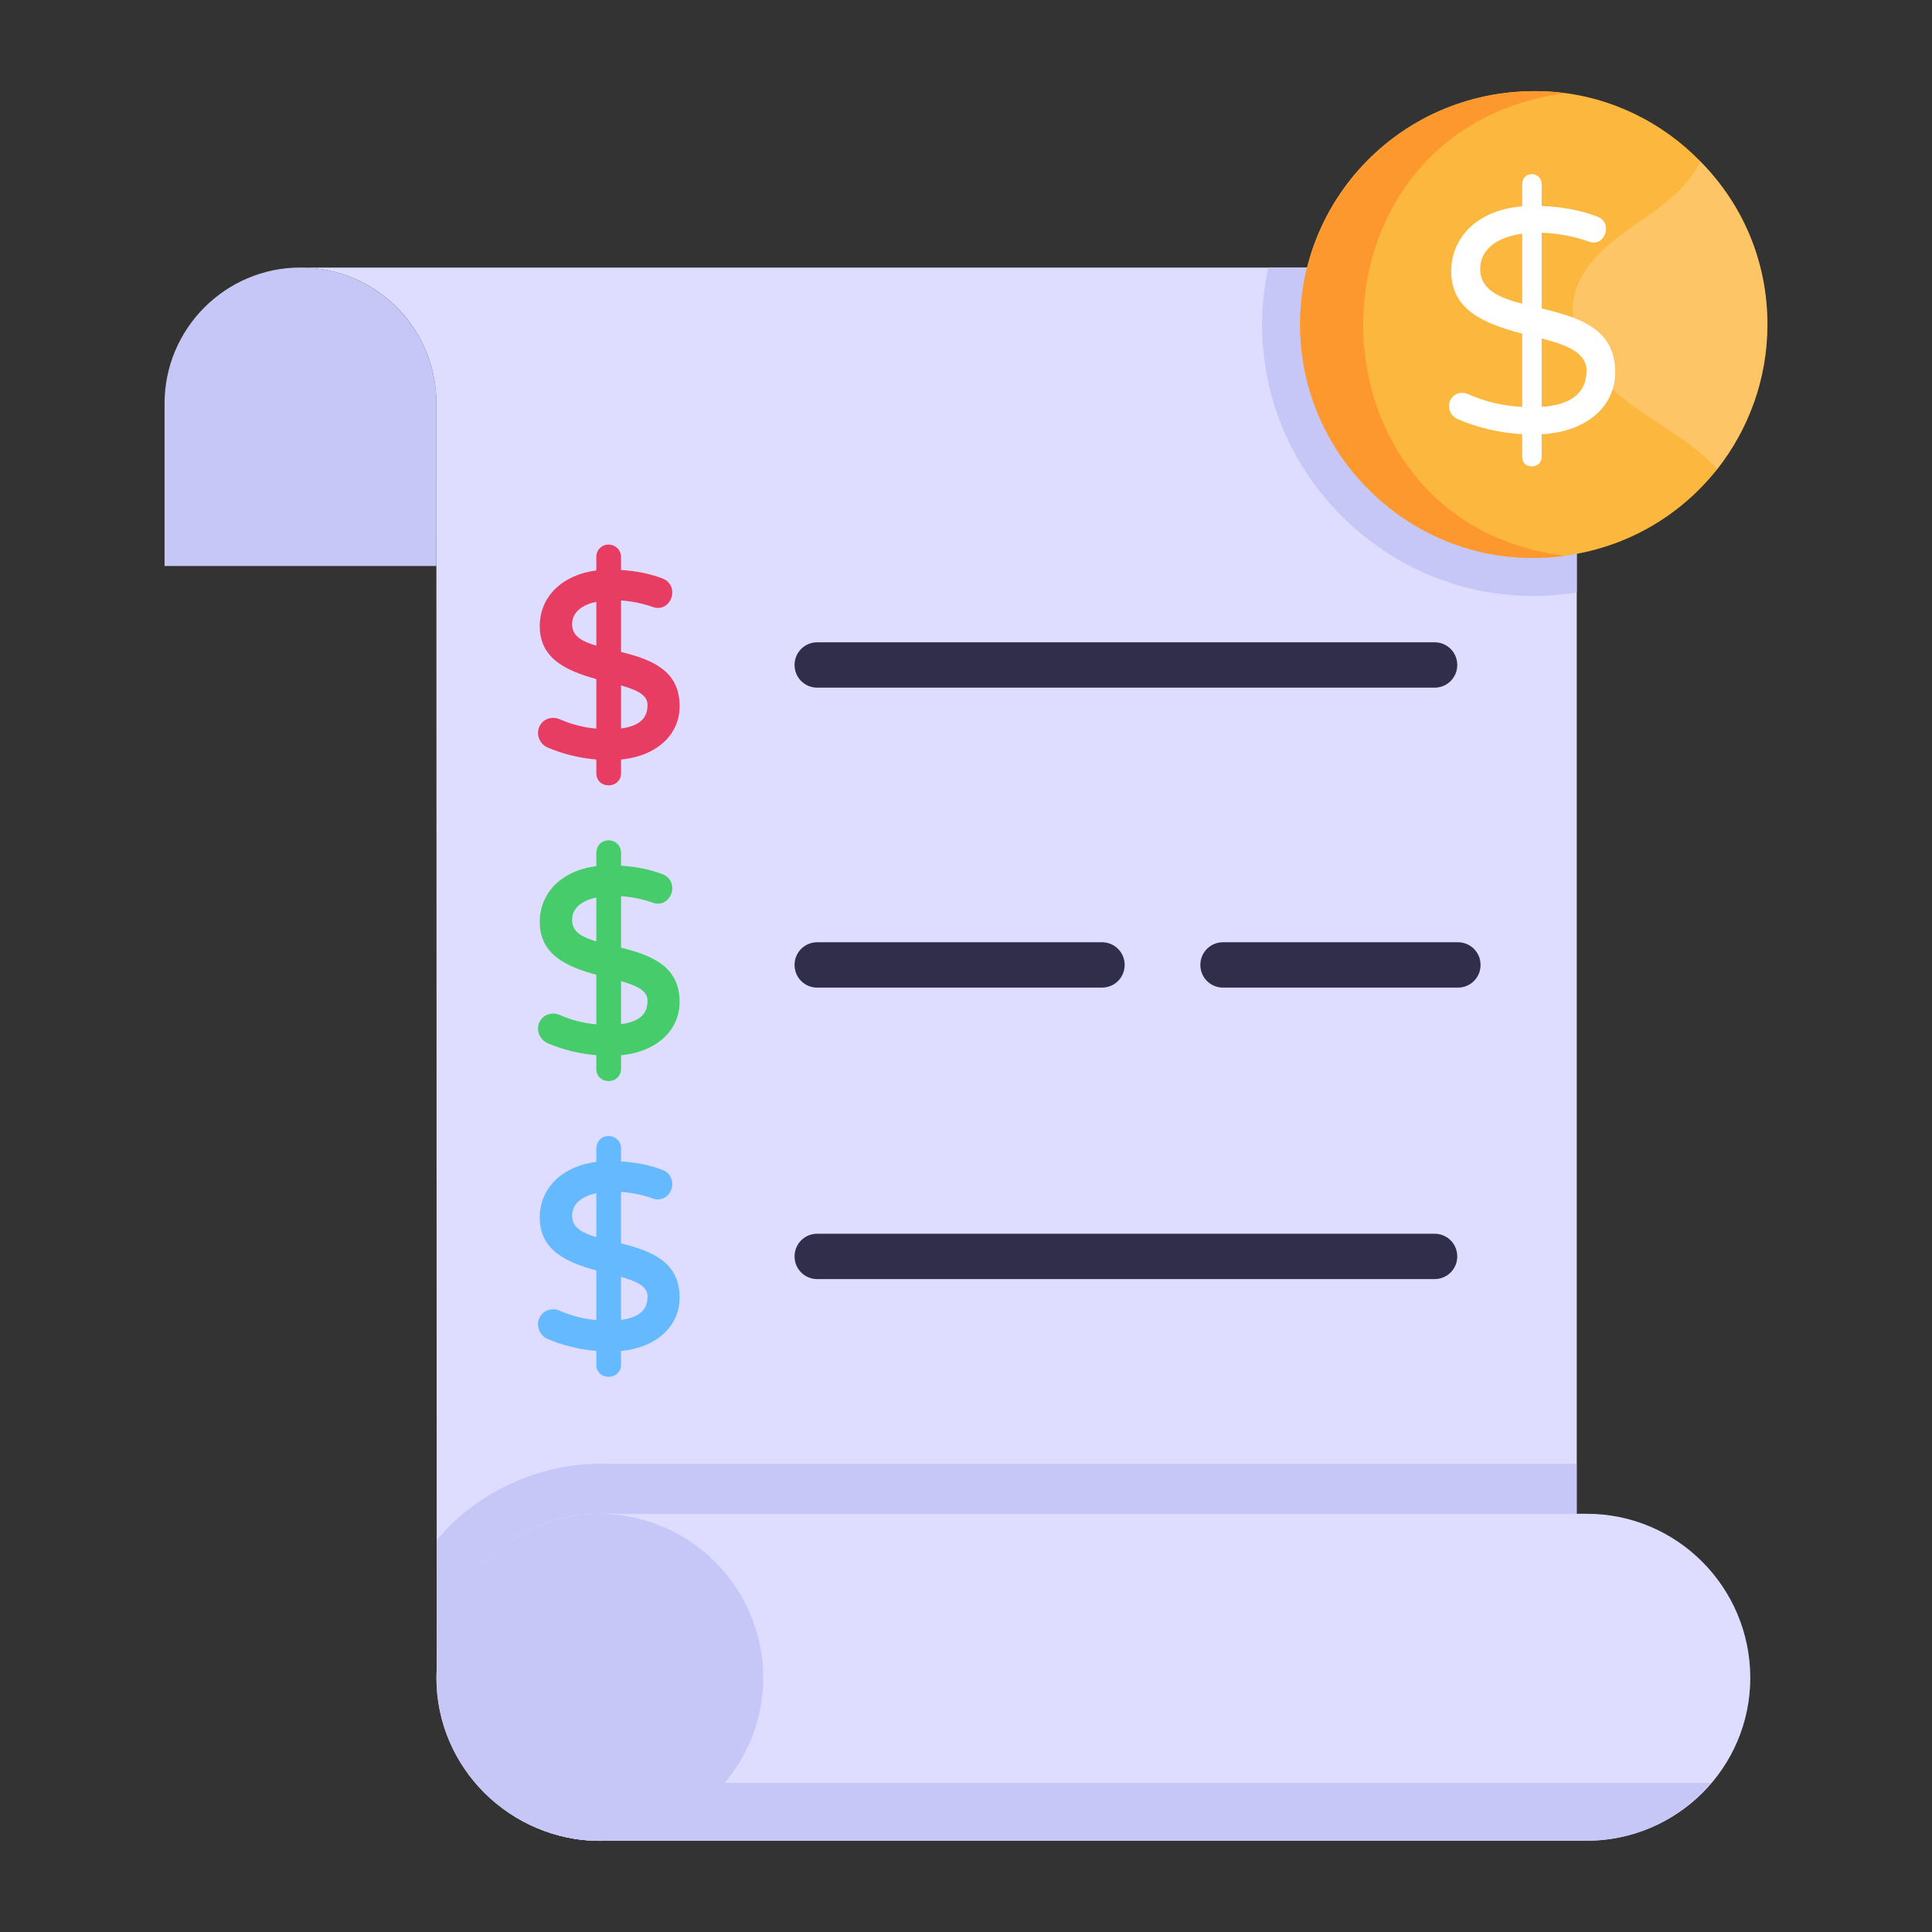
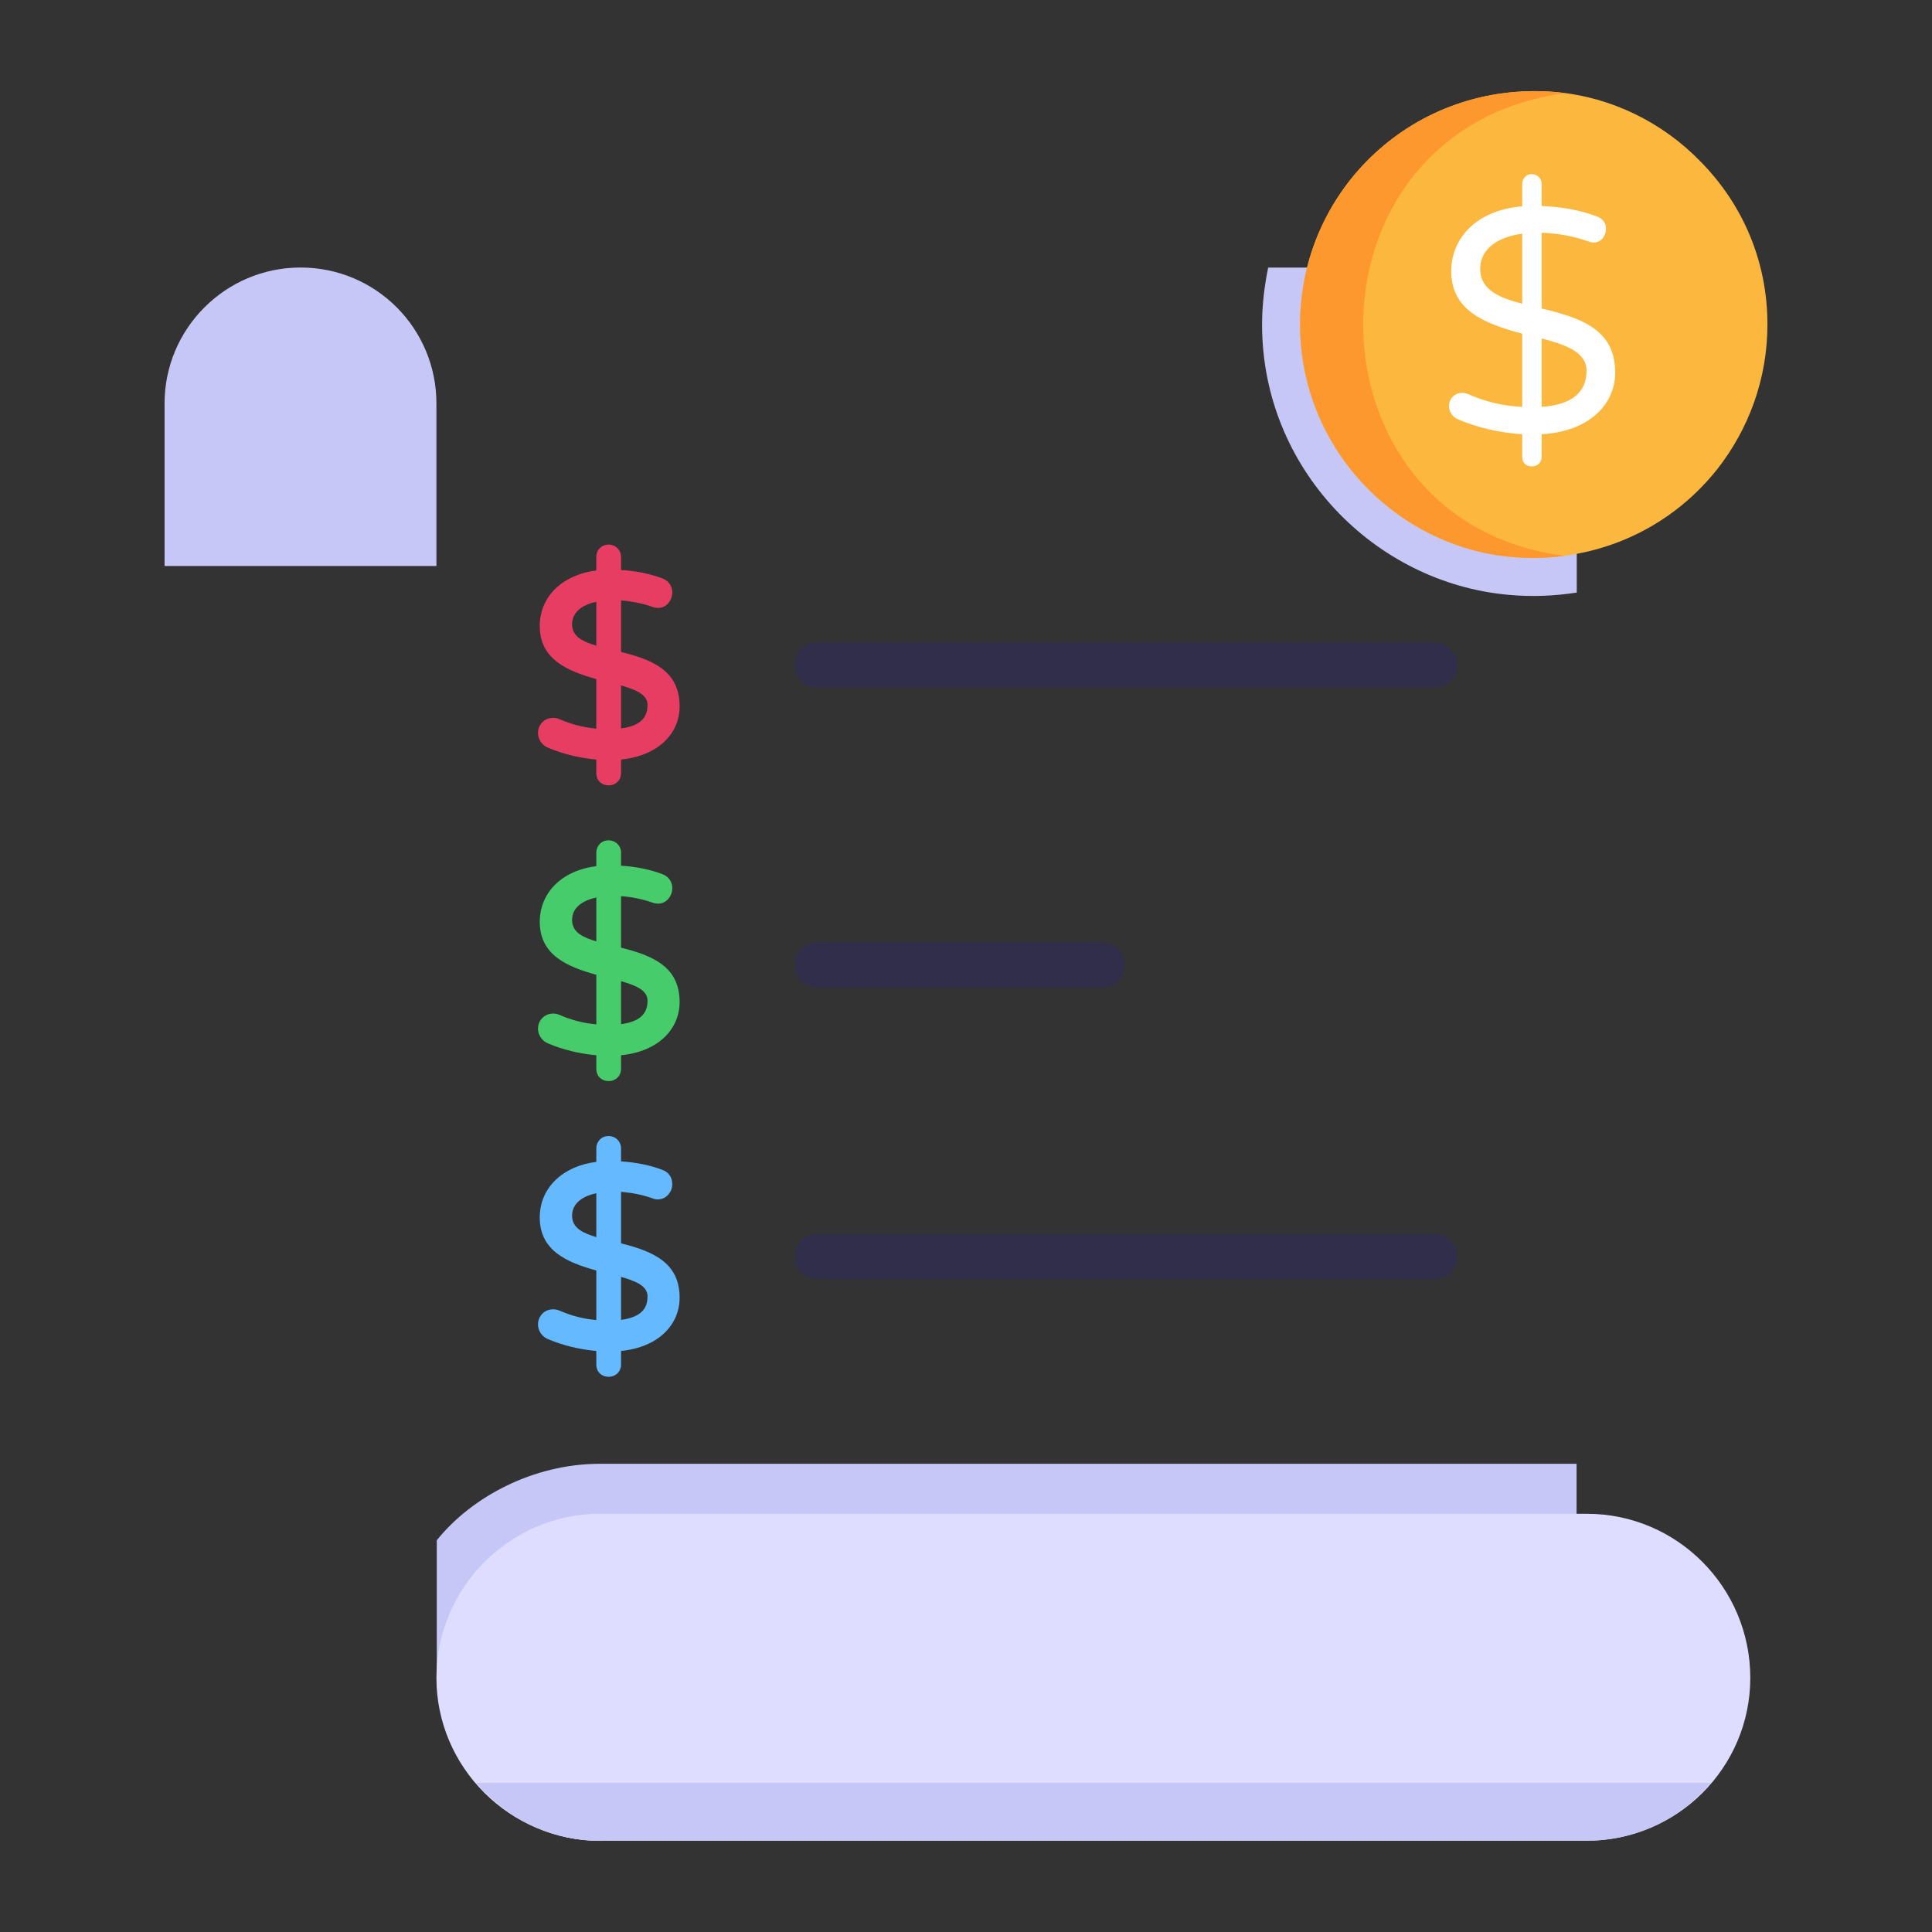
<svg xmlns="http://www.w3.org/2000/svg" width="130" height="130" viewBox="0 0 130 130" fill="none">
  <rect x="0" y="0" width="130" height="130" fill="#333333" stroke="none" />
-   <path d="M106.097 28.58V112.868H52.764C51.381 119.141 46.132 124.185 39.808 123.852C33.842 123.571 29.387 118.219 29.387 112.254C29.386 108.052 29.394 134.316 29.361 27.146C29.361 22.102 25.316 18.005 20.221 18.005H95.496C105.072 18.005 106.097 22.717 106.097 28.58Z" fill="#DEDDFF" />
  <path d="M106.084 98.496V112.864H52.776C51.389 119.152 46.13 124.188 39.796 123.852C33.843 123.561 29.39 118.212 29.39 112.259V103.643C31.725 100.725 35.893 98.496 40.355 98.496H106.084Z" fill="#C6C6F7" />
  <path d="M11.073 27.147V38.083H29.366V27.147C29.366 22.107 25.301 18.001 20.22 18.001C15.179 18.001 11.073 22.107 11.073 27.147Z" fill="#C6C6F7" />
  <path d="M29.366 112.899C29.366 118.938 34.327 123.858 40.366 123.858H106.773C112.853 123.858 117.773 118.938 117.773 112.899C117.773 106.819 112.853 101.859 106.773 101.859H40.366C34.327 101.859 29.366 106.819 29.366 112.899Z" fill="#DEDDFF" />
  <path d="M32.037 119.964C34.061 122.325 37.03 123.858 40.366 123.858H106.773C110.131 123.858 113.099 122.325 115.115 119.964H32.037Z" fill="#C6C6F7" />
-   <path d="M51.357 112.893C51.357 118.936 46.405 123.86 40.362 123.86C34.319 123.86 29.367 118.936 29.367 112.893C29.367 106.822 34.319 101.87 40.362 101.87C46.405 101.87 51.357 106.822 51.357 112.893Z" fill="#C6C6F7" />
  <path d="M98.056 44.745C98.056 45.593 97.378 46.271 96.53 46.271H54.99C54.142 46.271 53.464 45.593 53.464 44.745C53.464 43.897 54.142 43.219 54.99 43.219H96.53C97.378 43.219 98.056 43.897 98.056 44.745Z" fill="#312E4B" />
  <path d="M75.676 64.928C75.676 65.776 74.998 66.454 74.15 66.454H54.99C54.142 66.454 53.464 65.776 53.464 64.928C53.464 64.08 54.142 63.402 54.99 63.402H74.15C74.998 63.402 75.676 64.08 75.676 64.928Z" fill="#312E4B" />
-   <path d="M99.624 64.928C99.624 65.776 98.946 66.454 98.098 66.454H82.295C81.447 66.454 80.769 65.776 80.769 64.928C80.769 64.08 81.447 63.402 82.295 63.402H98.098C98.946 63.402 99.624 64.08 99.624 64.928Z" fill="#312E4B" />
  <path d="M98.056 84.541C98.056 85.388 97.378 86.067 96.53 86.067H54.99C54.142 86.067 53.464 85.388 53.464 84.541C53.464 83.693 54.142 83.015 54.99 83.015H96.53C97.378 83.015 98.056 83.693 98.056 84.541Z" fill="#312E4B" />
  <path d="M41.789 43.87V40.402C42.52 40.457 43.214 40.598 43.852 40.82C44.324 41.009 44.726 40.873 44.972 40.581C45.416 40.064 45.319 39.19 44.557 38.916C43.742 38.608 42.812 38.418 41.789 38.352V37.477C41.789 37.01 41.424 36.654 40.966 36.645C40.498 36.635 40.125 36.991 40.125 37.477V38.384C37.914 38.66 36.319 40.085 36.319 42.128C36.319 44.292 38.042 45.117 40.125 45.693V49.027C39.271 48.954 38.444 48.741 37.662 48.396C37.262 48.22 36.771 48.296 36.48 48.614C35.956 49.18 36.217 50.04 36.867 50.308C37.878 50.735 38.973 51.004 40.125 51.107V52.025C40.125 52.529 40.493 52.845 40.947 52.845C41.449 52.845 41.789 52.48 41.789 52.025V51.107C42.494 51.037 43.131 50.867 43.685 50.598C44.33 50.286 44.837 49.86 45.191 49.329C45.55 48.793 45.73 48.185 45.73 47.526C45.73 45.15 43.934 44.396 41.789 43.87ZM43.571 47.424C43.571 48.018 43.378 48.81 41.789 49.016V46.121C42.57 46.358 43.571 46.654 43.571 47.424ZM40.125 40.493V43.447C39.294 43.192 38.495 42.876 38.495 42.008C38.495 41.129 39.262 40.678 40.125 40.493Z" fill="#E83D62" />
  <path d="M41.789 63.768V60.3C42.52 60.355 43.214 60.496 43.852 60.718C44.324 60.907 44.726 60.77 44.972 60.479C45.416 59.962 45.319 59.088 44.557 58.814C43.742 58.505 42.812 58.316 41.789 58.25V57.375C41.789 57.145 41.702 56.939 41.543 56.781C41.221 56.463 40.669 56.46 40.356 56.787C40.206 56.943 40.125 57.147 40.125 57.375V58.282C38.464 58.49 37.352 59.288 36.797 60.239C36.48 60.785 36.319 61.385 36.319 62.026C36.319 64.249 38.129 65.039 40.125 65.591V68.925C39.271 68.852 38.444 68.639 37.662 68.294C36.97 67.989 36.2 68.455 36.2 69.223C36.2 69.658 36.492 70.051 36.867 70.206C37.878 70.633 38.973 70.902 40.125 71.005V71.923C40.125 72.427 40.493 72.743 40.947 72.743C41.449 72.743 41.789 72.378 41.789 71.923V71.005C44.372 70.749 45.73 69.182 45.73 67.424C45.73 65.107 44.017 64.314 41.789 63.768ZM43.571 67.322C43.571 67.916 43.378 68.707 41.789 68.914V66.019C42.57 66.256 43.571 66.552 43.571 67.322ZM40.125 60.391V63.345C39.294 63.09 38.495 62.773 38.495 61.906C38.495 61.027 39.262 60.576 40.125 60.391Z" fill="#46CC6B" />
  <path d="M41.789 83.665V80.198C42.52 80.253 43.214 80.394 43.852 80.616C44.004 80.677 44.132 80.707 44.241 80.707C44.538 80.707 44.79 80.593 44.972 80.377C45.147 80.174 45.235 79.94 45.235 79.683C45.235 79.213 44.992 78.868 44.557 78.712C43.741 78.403 42.812 78.213 41.789 78.148V77.273C41.789 77.043 41.702 76.837 41.543 76.679C41.221 76.361 40.669 76.358 40.356 76.685C40.206 76.841 40.125 77.045 40.125 77.273V78.18C37.914 78.456 36.319 79.881 36.319 81.924C36.319 84.147 38.128 84.937 40.125 85.489V88.823C39.271 88.75 38.444 88.537 37.662 88.192C37.262 88.016 36.771 88.092 36.48 88.409C35.964 88.967 36.202 89.829 36.867 90.104C37.878 90.531 38.973 90.8 40.125 90.903V91.821C40.125 92.325 40.493 92.641 40.947 92.641C41.449 92.641 41.789 92.276 41.789 91.821V90.903C44.372 90.647 45.73 89.079 45.73 87.322C45.73 85.005 44.017 84.212 41.789 83.665ZM43.571 87.22C43.571 87.814 43.378 88.606 41.789 88.812V85.917C42.57 86.154 43.571 86.45 43.571 87.22ZM40.125 80.289V83.243C39.294 82.988 38.495 82.671 38.495 81.804C38.495 80.925 39.262 80.474 40.125 80.289Z" fill="#65B9FF" />
  <path d="M106.097 28.58V39.871C104.638 40.102 103.04 40.171 101.513 40.025C92.467 39.218 84.922 31.506 84.922 21.846C84.922 20.541 85.076 19.26 85.332 18.006H95.496C105.072 18.006 106.097 22.717 106.097 28.58Z" fill="#C6C6F7" />
  <path d="M118.927 21.835C118.927 25.502 117.661 28.879 115.55 31.57C112.209 35.783 107.086 37.93 101.726 37.48C93.946 36.791 87.48 30.151 87.48 21.835C87.48 12.759 95.181 5.393 104.681 6.191C108.454 6.534 111.883 8.249 114.416 10.861C117.246 13.723 118.927 17.559 118.927 21.835Z" fill="#FCB73E" />
  <path d="M105.288 37.4C104.127 37.559 102.94 37.585 101.726 37.48C93.946 36.791 87.48 30.151 87.48 21.835C87.48 12.759 95.181 5.393 104.681 6.191C104.892 6.217 105.077 6.244 105.288 6.27C87.068 8.775 87.341 35.132 105.288 37.4Z" fill="#FD982E" />
  <g opacity="0.2">
-     <path d="M118.927 21.835C118.927 25.502 117.661 28.879 115.55 31.57C113.435 29.213 109.843 27.813 107.662 25.37C106.37 23.893 105.499 21.888 105.921 19.962C106.264 18.274 107.583 16.928 108.981 15.873C110.353 14.844 111.883 13.947 113.097 12.707C113.624 12.153 114.073 11.546 114.416 10.861C117.246 13.723 118.927 17.559 118.927 21.835Z" fill="white" />
-   </g>
+     </g>
  <path d="M103.734 29.22V30.741C103.734 31.093 103.491 31.383 103.071 31.383C102.704 31.383 102.428 31.148 102.428 30.741V29.22C100.885 29.119 99.443 28.784 98.1 28.213C97.768 28.076 97.5 27.718 97.5 27.335C97.5 26.677 98.14 26.237 98.785 26.52C99.942 27.035 101.157 27.32 102.428 27.378V22.451C99.915 21.785 97.65 20.897 97.65 18.252C97.65 16.073 99.291 14.145 102.428 13.883V12.383C102.428 12.022 102.685 11.718 103.071 11.718C103.44 11.718 103.734 12.005 103.734 12.383V13.861C105.133 13.917 106.376 14.153 107.461 14.568C108.159 14.816 108.21 15.591 107.825 16.045C107.61 16.3 107.279 16.407 106.861 16.238C105.89 15.896 104.848 15.703 103.734 15.66V20.758C106.464 21.403 108.683 22.213 108.683 25.064C108.683 27.172 106.987 29.03 103.734 29.22ZM102.428 20.437V15.725C100.961 15.919 99.6 16.628 99.6 18.102C99.6 19.559 101.004 20.064 102.428 20.437ZM106.755 24.936C106.755 23.597 105.082 23.138 103.734 22.772V27.378C105.748 27.235 106.755 26.421 106.755 24.936Z" fill="white" />
</svg>